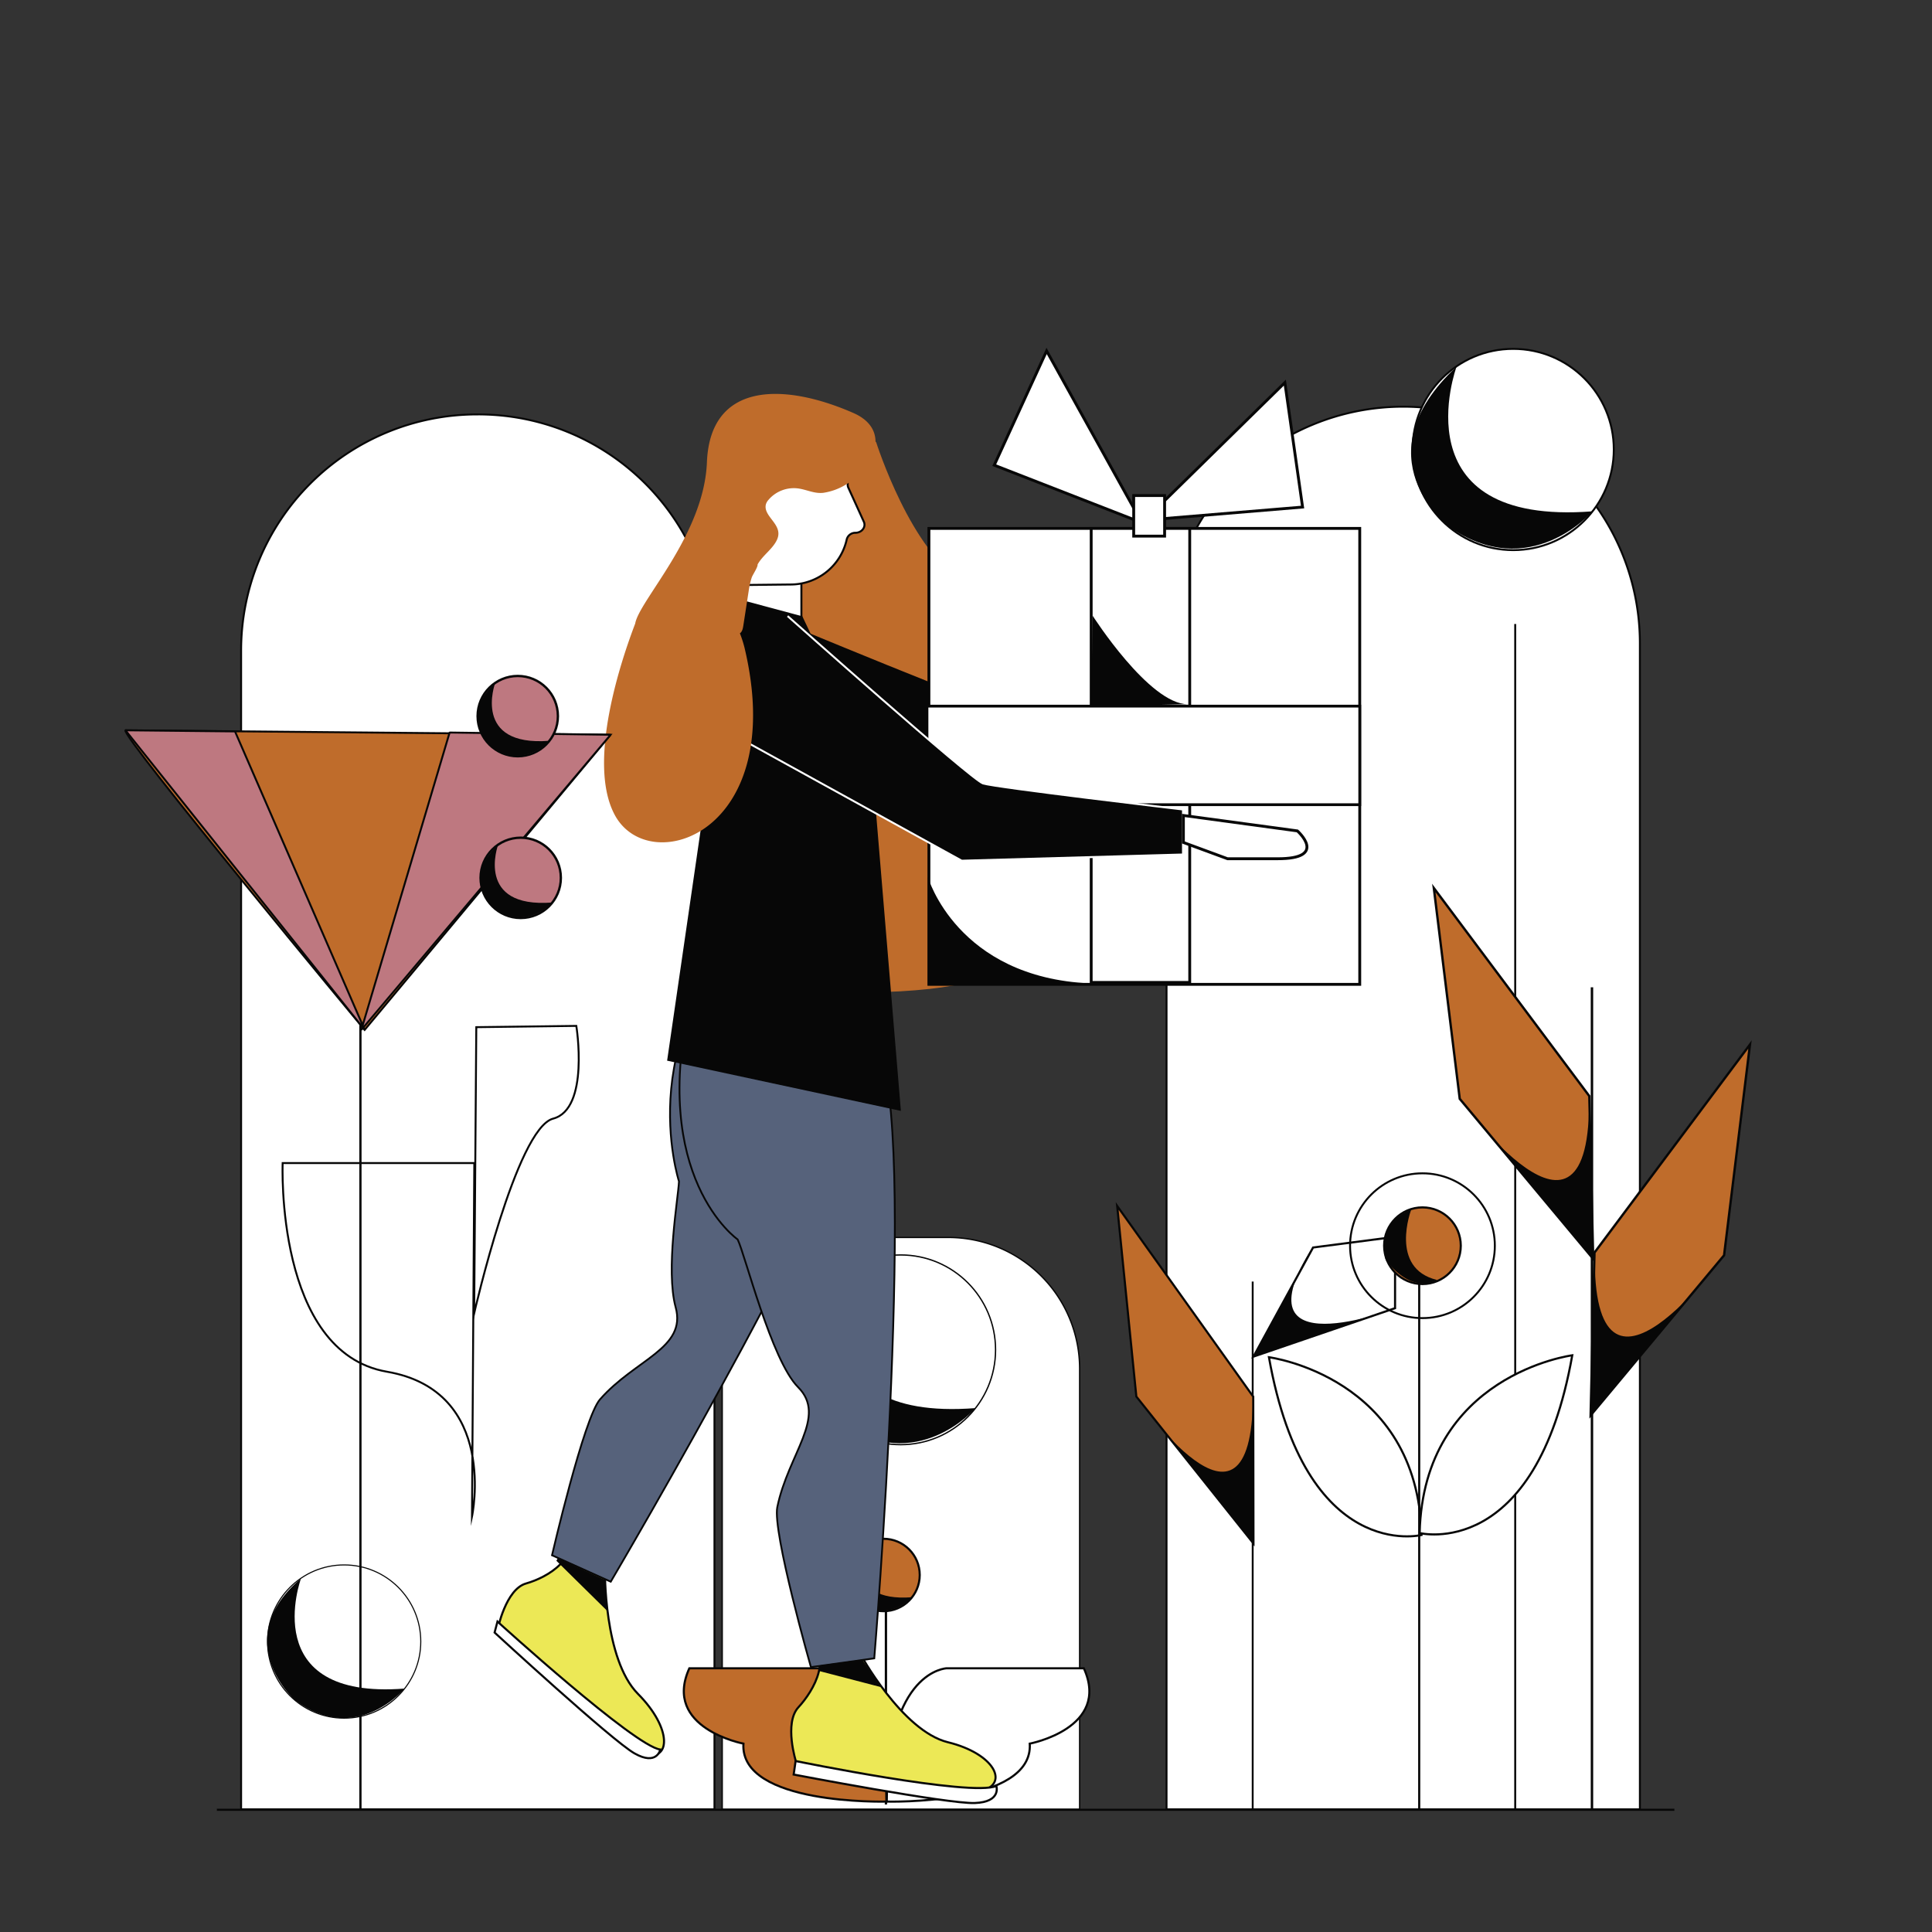
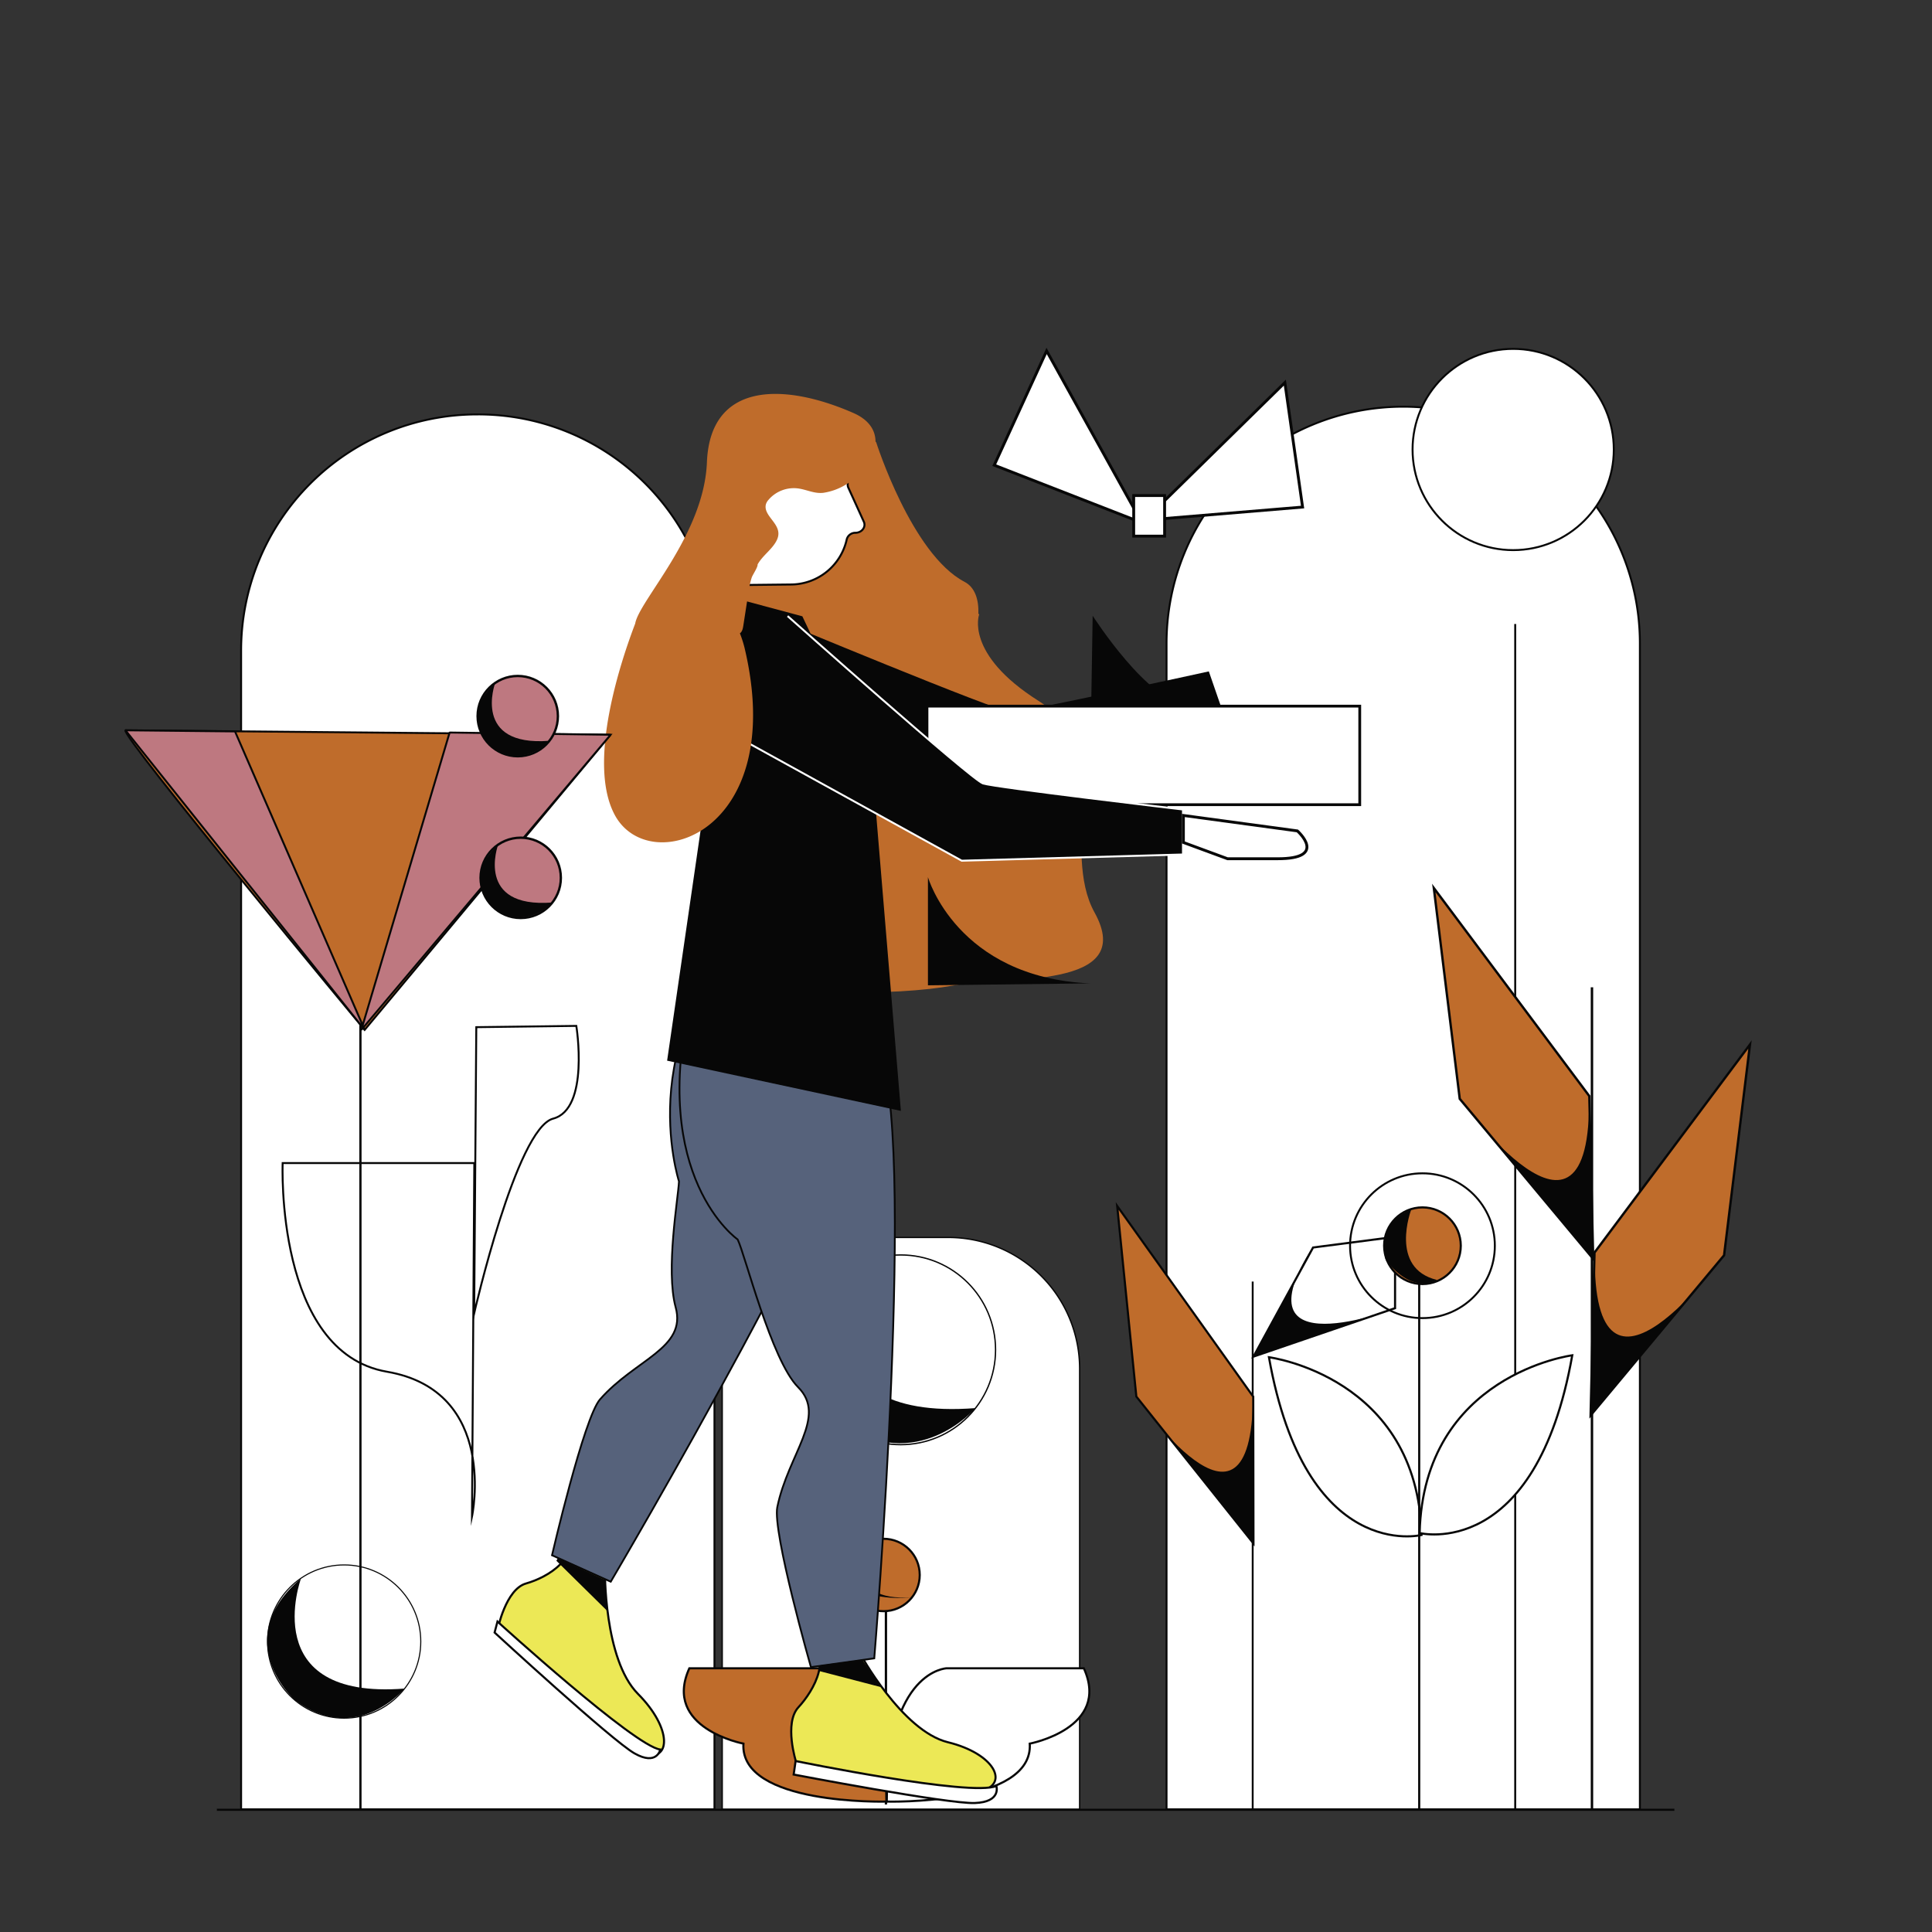
<svg xmlns="http://www.w3.org/2000/svg" id="Capa_1" data-name="Capa 1" viewBox="0 0 1000 1000">
  <rect x="0" y="0" width="1000" height="1000" fill="#333333" stroke="none" />
  <title>Mesa de trabajo 9</title>
  <path d="M441.82,640.5h49a68,68,0,0,1,68,68v228a0,0,0,0,1,0,0h-185a0,0,0,0,1,0,0v-228A68,68,0,0,1,441.82,640.5Z" fill="#fff" stroke="#070707" stroke-miterlimit="10" stroke-width="0.7" />
  <circle cx="466.2" cy="698.66" r="49.1" fill="#fff" stroke="#070707" stroke-miterlimit="10" stroke-width="0.69" />
  <path d="M438.55,658.27s-28.7,77.9,66.38,70.56c0,0-30.48,35.5-70.45,7.31C434.48,736.14,391.13,702.3,438.55,658.27Z" fill="#070707" />
  <path d="M247,214.5h.51A122.25,122.25,0,0,1,369.8,336.75V936.5a0,0,0,0,1,0,0h-245a0,0,0,0,1,0,0V336.75A122.25,122.25,0,0,1,247,214.5Z" fill="#fff" stroke="#070707" stroke-miterlimit="10" stroke-width="1" />
  <path d="M726.3,210.5h0A122.5,122.5,0,0,1,848.8,333V936.5a0,0,0,0,1,0,0h-245a0,0,0,0,1,0,0V333A122.5,122.5,0,0,1,726.3,210.5Z" fill="#fff" stroke="#070707" stroke-miterlimit="10" stroke-width="1" />
  <circle cx="457.31" cy="815.21" r="18.74" fill="#bf6c2b" stroke="#070707" stroke-miterlimit="10" stroke-width="1.1" />
-   <path d="M446.76,799.8s-10.95,29.72,25.33,26.92c0,0-11.63,13.55-26.88,2.79C445.21,829.51,428.67,816.6,446.76,799.8Z" fill="#070707" />
+   <path d="M446.76,799.8s-10.95,29.72,25.33,26.92C445.21,829.51,428.67,816.6,446.76,799.8Z" fill="#070707" />
  <line x1="458.56" y1="934" x2="458.56" y2="834" fill="none" stroke="#070707" stroke-miterlimit="10" stroke-width="1.2" />
  <path d="M356.8,863.5h71s31,1,31,69c0,0-76,2-74-30C384.8,902.5,342.8,894.5,356.8,863.5Z" fill="#bf6c2b" stroke="#070707" stroke-miterlimit="10" stroke-width="1.1" />
  <path d="M561,863.5H490s-31,1-31,69c0,0,76,2,74-30C533,902.5,575,894.5,561,863.5Z" fill="#fff" stroke="#070707" stroke-miterlimit="10" stroke-width="1.1" />
  <line x1="824" y1="937" x2="824" y2="511.02" fill="none" stroke="#070707" stroke-miterlimit="10" stroke-width="1.26" />
  <line x1="648.39" y1="936" x2="648.39" y2="663.33" fill="none" stroke="#070707" stroke-miterlimit="10" stroke-width="0.97" />
  <polygon points="578.25 624.21 648.67 722.91 648.79 798.89 588.17 722.85 578.25 624.21" fill="#bf6c2b" stroke="#070707" stroke-miterlimit="10" stroke-width="1.1" />
  <polygon points="648.79 702.18 679.65 645.7 722.08 640.19 722.08 677.11 648.79 702.18" fill="none" stroke="#070707" stroke-miterlimit="10" stroke-width="1.1" />
  <path d="M588.2,722.89s59.88,87.46,60.31,0l.43,75.83Z" fill="#070707" />
  <path d="M679.53,645.35c.23-.37-30.59,56.86-30.59,56.86l73.24-25S639,709.11,679.53,645.35Z" fill="#070707" />
  <line x1="784.27" y1="322.98" x2="784.27" y2="936" fill="none" stroke="#070707" stroke-miterlimit="10" stroke-width="1.01" />
  <path d="M656.8,702.5s77,10,79,92C735.8,794.5,675.8,809.5,656.8,702.5Z" fill="#fff" stroke="#070707" stroke-miterlimit="10" stroke-width="1.1" />
  <path d="M734.8,793.5s60,15,79-92c0,0-77,10-79,92" fill="#fff" stroke="#070707" stroke-miterlimit="10" stroke-width="1.1" />
  <line x1="734.58" y1="644.78" x2="734.58" y2="936" fill="none" stroke="#070707" stroke-miterlimit="10" stroke-width="1.1" />
  <circle cx="736.26" cy="644.78" r="19.84" fill="#bf6c2b" stroke="#070707" stroke-miterlimit="10" stroke-width="1.1" />
  <circle cx="736.26" cy="644.78" r="37.47" fill="none" stroke="#070707" stroke-miterlimit="10" />
  <path d="M730.46,626.05S718.8,656.5,743.8,662.5c0,0-12.07,8.32-26.54-10.34C717.26,652.16,711.12,633.59,730.46,626.05Z" fill="#070707" />
  <path d="M493.23,510.13c-27.79,5.1-95.12,7.19-122.21-12.71-19.81-14.55.28-103.28,12.52-150C357.05,296.18,392.86,225.2,411,219.05c21.65-7.35,42.49,9.8,42.49,9.8s18.38,58,45.75,72.31c5.21,2.72,7.43,8.81,7.17,16.57l.41.24s-7.75,20.46,30.69,44.79,11.24,77.38,29,109.49C588.8,512.51,520.8,505.08,493.23,510.13Z" fill="#bf6c2b" />
  <path d="M399.57,319.73S517,368.66,523.46,368.59s102.23-21.08,102.23-21.08l7.6,22L526.12,410l-142.89-24.7" fill="#070707" />
-   <rect x="480.8" y="273.5" width="223" height="236" fill="#fff" stroke="#070707" stroke-miterlimit="10" stroke-width="1.48" />
  <path d="M313.09,812.26s-.65,46.6,17.13,64.5,17.06,35.25,3.2,31.09-75.85-64.4-75.85-64.4,4.14-20.86,14.74-23.85,30.17-13.55,19.24-30Z" fill="#ece856" stroke="#070707" stroke-linejoin="bevel" stroke-width="1.08" />
  <path d="M257.49,839.32s71,64.63,84.28,66.23c0,0-1.71,8.59-13.35,2S256,845,256,845Z" fill="#fff" stroke="#070707" stroke-miterlimit="10" stroke-width="1.07" />
  <path d="M453,542.5c-1.85,47.22-136.88,276.19-136.88,276.19L285.72,805s16.46-71.12,24.85-80.69c18.33-20.88,44.93-26.35,39.15-47.66-5.27-19.41,1.32-56.47,1.72-65.16,0,0-26.49-81.55,47.13-137.87Z" fill="#56627b" stroke="#070707" stroke-miterlimit="10" stroke-width="0.93" />
  <polygon points="288.7 806.53 313.21 817.76 314.11 833.61 287.98 807.86 288.7 806.53" fill="#070707" />
  <path d="M444.89,855.43s21.85,40.49,45.78,46.36,31.65,21.22,17.71,25.06-96.31-14.77-96.31-14.77-6.46-20.19,1.23-28.45,19.46-27.85,2.13-36.18Z" fill="#ece856" stroke="#070707" stroke-linejoin="bevel" stroke-width="1.08" />
  <path d="M411.8,911.5s91,18.64,103.9,12.9c0,0,2.81,8.32-11.16,8.84S410.8,918.5,410.8,918.5Z" fill="#fff" stroke="#070707" stroke-miterlimit="10" stroke-width="1.1" />
  <path d="M454.21,541.35c21.12,41.66-1.69,317-1.69,317l-32.79,4.56s-20-70.09-17.4-82.83c5.73-27.82,26-46.81,10.78-62.06-13.87-13.88-27.47-68.79-31.31-76.49,0,0-46-32-24.26-124.59Z" fill="#56627b" stroke="#070707" stroke-miterlimit="10" stroke-width="0.93" />
  <polygon points="424.3 862 446.3 859 456.04 873.27 424.3 865 424.3 862" fill="#070707" />
-   <polygon points="385.6 302.53 385.8 322.5 414.8 323.5 414.8 299.5 386.8 299.5 385.6 302.53" fill="#fff" stroke="#070707" stroke-miterlimit="10" stroke-width="1.04" />
  <path d="M438.7,244.08l.07,6.84a3.66,3.66,0,0,0,.34,1.52l8,17.59c1.24,2.72-1,5.7-4.29,5.74h0a4.6,4.6,0,0,0-4.54,3.37,29.72,29.72,0,0,1-28.5,23.39l-22.22.24a4.44,4.44,0,0,1-4.72-4.12l-.58-54a4.44,4.44,0,0,1,4.63-4.23L434,240A4.45,4.45,0,0,1,438.7,244.08Z" fill="#fff" stroke="#070707" stroke-miterlimit="10" stroke-width="1.04" />
  <path d="M112.25,936.73H866.66" fill="none" stroke="#070707" stroke-miterlimit="10" stroke-width="1.1" />
  <polygon points="378.3 322 382.8 310.27 415.3 319 451.3 395 466.3 575 345.3 549 378.3 322" fill="#070707" />
-   <rect x="564.8" y="273.5" width="51" height="235" fill="#fff" stroke="#070707" stroke-miterlimit="10" stroke-width="1.47" />
  <rect x="566.3" y="279" width="51" height="224" transform="translate(982.8 -200.8) rotate(90)" fill="#fff" stroke="#070707" stroke-miterlimit="10" stroke-width="1.44" />
  <path d="M407.66,318.87s95,84.59,101.14,86.63S612.31,419,612.31,419v23.28L497.8,445.5l-127-70" fill="#070707" stroke="#fff" stroke-miterlimit="10" />
  <path d="M612.52,422.08l59,8s16.37,14.51-10.4,14.4H635.37l-22.85-8.42Z" fill="#fff" stroke="#070707" stroke-miterlimit="10" stroke-width="1.48" />
  <path d="M437.89,250.77A31,31,0,0,1,426,255.1c-4.55.45-8.24-1.58-12.71-2.26a17.26,17.26,0,0,0-15.54,5.9,6,6,0,0,0-1.36,2.44c-1.4,6.33,9.2,10.32,5.86,18-2.14,4.93-7.46,8.15-10.13,13,.24,1.25-2.5,5.27-3,6.66A40.28,40.28,0,0,0,387.5,306l-2.76,17.84c-.22,1.4-.51,2.93-1.6,3.84a1,1,0,0,1-.17.12A61.64,61.64,0,0,1,385.3,335c23,96-49,120-67,87-14.91-27.34,3.67-81.47,10.48-99.24,2-11.95,35.63-45.88,37.12-83.47,1.67-41.89,40-41.22,75.83-25.52C461.4,222.4,452.74,242.09,437.89,250.77Z" fill="#bf6c2b" />
  <polygon points="592.48 269.25 665.04 198.04 674.21 262.46 592.48 269.25" fill="#fff" stroke="#070707" stroke-miterlimit="10" stroke-width="1.48" />
  <polygon points="591.03 270.56 541.73 181.64 514.62 240.78 591.03 270.56" fill="#fff" stroke="#070707" stroke-miterlimit="10" stroke-width="1.48" />
  <rect x="586.8" y="256.5" width="16" height="21" fill="#fff" stroke="#070707" stroke-miterlimit="10" stroke-width="1.48" />
  <path d="M565.56,318.7s29.24,45.8,49.24,45.8l-50,1.09Z" fill="#070707" />
  <path d="M480.3,454s15,52,84,55l-84,1Z" fill="#070707" />
  <polygon points="742.14 459.63 822.63 567.34 824.63 651.57 755.56 568.75 742.14 459.63" fill="#bf6c2b" stroke="#070707" stroke-miterlimit="10" stroke-width="1.22" />
  <path d="M755.59,568.8s68.54,95.49,66.87-1.48l2.34,84Z" fill="#070707" />
  <polygon points="905.79 540.63 825.3 648.34 823.31 732.57 892.38 649.75 905.79 540.63" fill="#bf6c2b" stroke="#070707" stroke-miterlimit="10" stroke-width="1.22" />
  <path d="M892.35,649.8s-68.54,95.49-66.87-1.48l-2.34,84Z" fill="#070707" />
  <polyline points="186.56 937 186.56 534.66 186.56 380.31" fill="none" stroke="#070707" stroke-miterlimit="10" stroke-width="1.16" />
  <path d="M64.94,378,316,380.31,188.75,533.06S62.33,380.61,64.94,378Z" fill="#bf6c2b" stroke="#070707" stroke-miterlimit="10" />
  <polygon points="121.64 378.58 188.75 533.06 64.94 378 121.64 378.58" fill="#be7880" stroke="#070707" stroke-linejoin="bevel" />
  <polygon points="232.72 379.16 187.02 533.06 316.04 380.31 232.72 379.16" fill="#be7880" stroke="#070707" stroke-linejoin="bevel" />
  <circle cx="267.99" cy="370.66" r="20.78" fill="#be7880" stroke="#070707" stroke-miterlimit="10" stroke-width="1.22" />
  <path d="M256.29,353.57s-12.14,33,28.09,29.86c0,0-12.9,15-29.81,3.09C254.57,386.52,236.22,372.2,256.29,353.57Z" fill="#070707" />
  <circle cx="269.52" cy="454.37" r="20.78" fill="#be7880" stroke="#070707" stroke-miterlimit="10" stroke-width="1.22" />
  <path d="M257.82,437.27s-12.14,33,28.09,29.86c0,0-12.9,15-29.81,3.09C256.1,470.22,237.76,455.91,257.82,437.27Z" fill="#070707" />
  <path d="M244.3,785s14-65-44-75-54-108-54-108h99.2Z" fill="none" stroke="#070707" stroke-miterlimit="10" />
  <path d="M246.53,531.66l-1.1,148.09S267.3,584,286.3,579s12-48,12-48Z" fill="none" stroke="#070707" stroke-miterlimit="10" />
  <circle cx="178.13" cy="849.66" r="39.66" fill="none" stroke="#070707" stroke-miterlimit="10" stroke-width="0.56" />
  <path d="M155.8,817S132.61,880,209.41,874c0,0-25.11,30-56.9,5.91C152.51,879.94,118.3,849,155.8,817Z" fill="#070707" />
  <circle cx="783.22" cy="232.66" r="52.08" fill="#fff" stroke="#070707" stroke-miterlimit="10" />
-   <path d="M753.9,189.82s-30.45,82.63,70.4,74.84c0,0-32.33,37.66-74.72,7.75C749.58,272.41,703.6,236.52,753.9,189.82Z" fill="#070707" />
</svg>